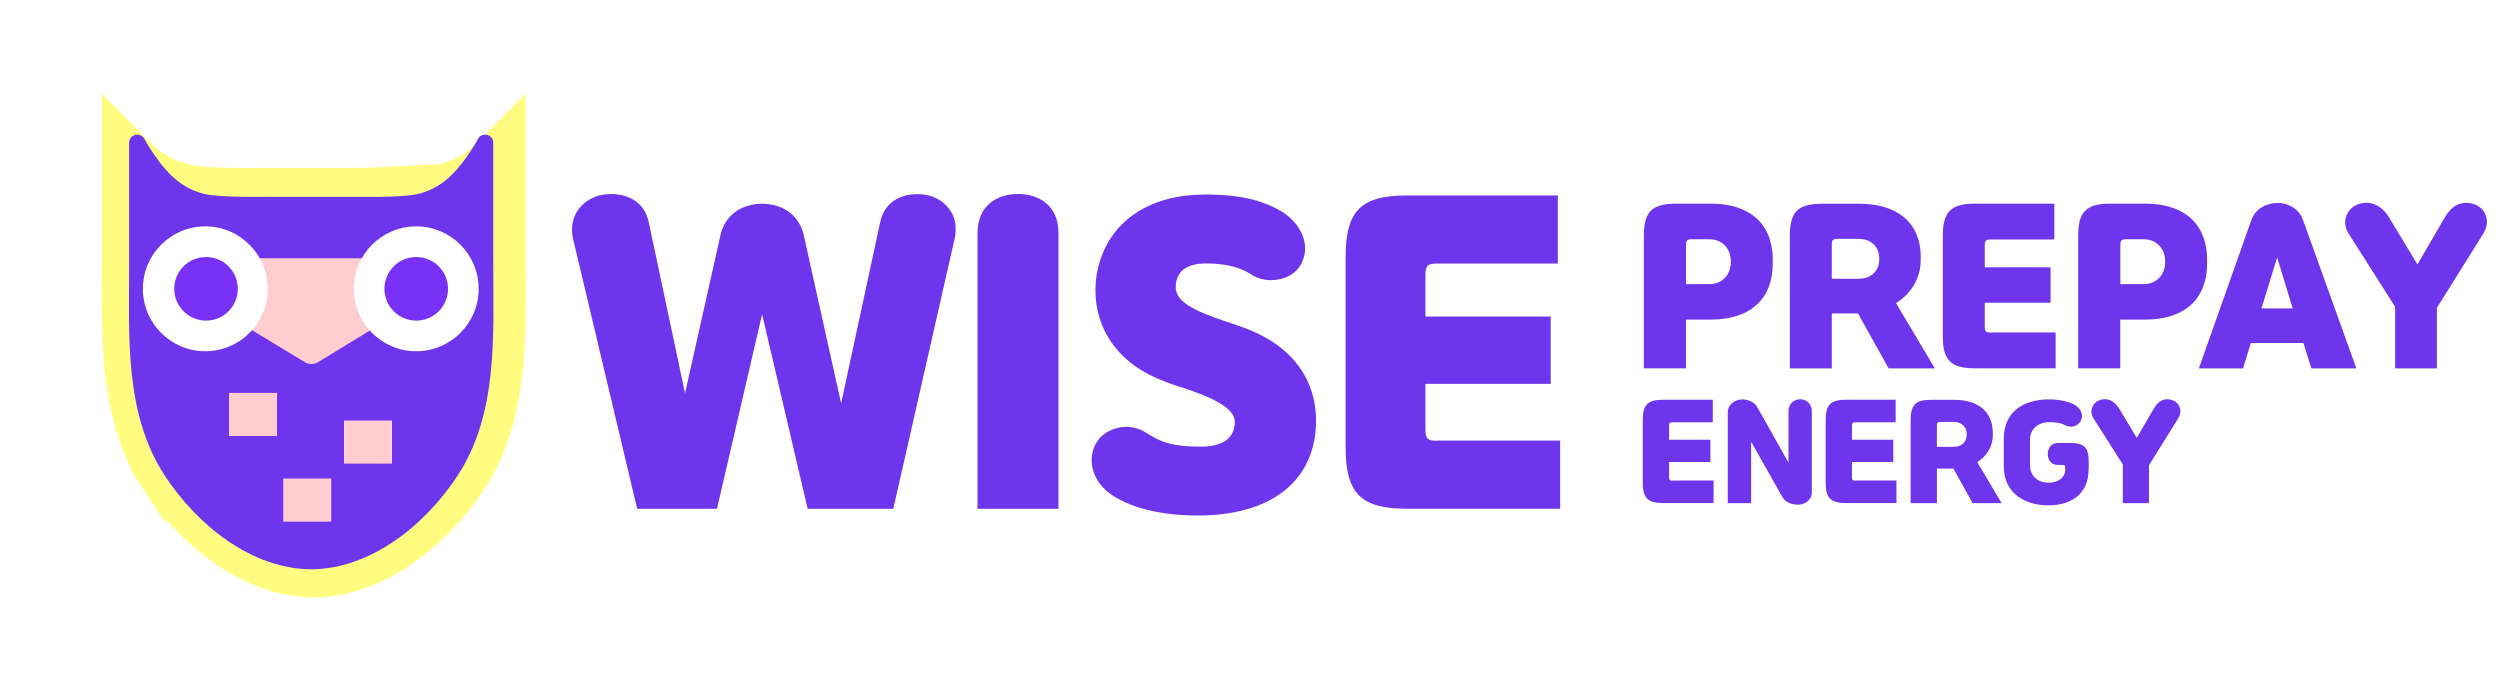
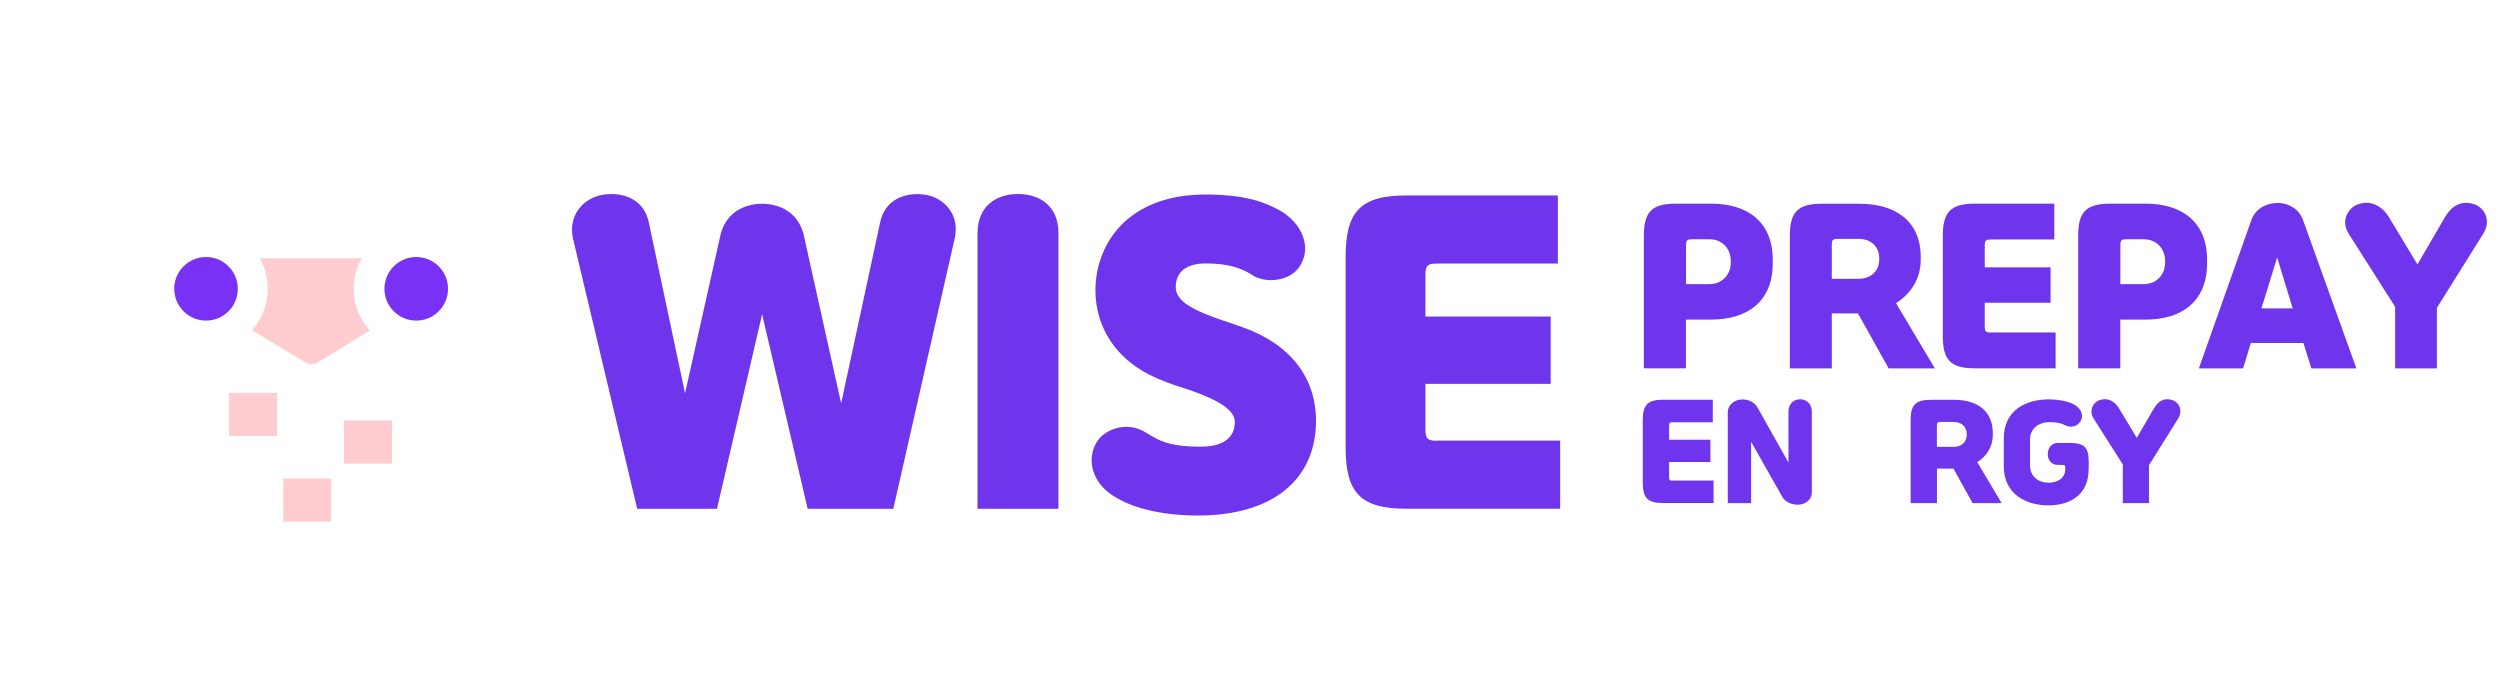
<svg xmlns="http://www.w3.org/2000/svg" width="183" height="51" viewBox="0 0 183 51" fill="none">
  <g id="Group 1000004494">
    <g id="Group">
      <g id="Group_2">
        <g id="Vector" filter="url(#filter0_f_2144_3825)">
-           <path d="M26.809 14.289H19.12L19.09 14.289L18.958 14.291C18.844 14.293 18.682 14.294 18.483 14.295C18.087 14.297 17.542 14.297 16.952 14.286C15.869 14.267 14.336 14.212 13.429 13.998L13.427 13.997C11.724 13.593 10.463 12.745 9.453 11.722V18.089C9.453 18.689 9.449 19.285 9.445 19.877C9.43 22.313 9.415 24.684 9.666 27.014C9.974 29.868 10.671 32.467 12.156 34.718L26.809 14.289ZM26.809 14.289L26.837 14.289L26.97 14.291C27.084 14.293 27.246 14.295 27.445 14.296C27.842 14.299 28.387 14.299 28.977 14.289C30.058 14.27 31.594 14.216 32.507 13.997M26.809 14.289L32.507 13.997M32.507 13.997C34.208 13.592 35.469 12.744 36.478 11.722V18.089C36.478 18.69 36.482 19.286 36.486 19.879C36.501 22.317 36.516 24.689 36.265 27.018C35.956 29.873 35.26 32.47 33.775 34.717L33.775 34.718C31.179 38.651 27.081 41.694 23.004 41.738H22.926C18.844 41.694 14.752 38.652 12.156 34.718L32.507 13.997Z" stroke="#FFFB00" stroke-opacity="0.5" stroke-width="4" />
-         </g>
-         <path id="Vector_2" d="M26.099 14.407C26.099 14.407 29.45 14.476 30.579 14.202C32.209 13.811 33.243 12.787 34.178 11.458C34.468 11.041 34.753 10.613 34.99 10.165C35.09 9.97 35.296 9.854 35.513 9.854C35.84 9.854 36.109 10.117 36.109 10.45V19.436C36.109 24.602 36.462 30.285 33.502 34.807C31.106 38.469 27.128 41.63 22.822 41.672H22.738C18.426 41.63 14.453 38.469 12.057 34.807C9.097 30.28 9.451 24.597 9.451 19.436V10.45C9.451 10.123 9.714 9.854 10.047 9.854C10.263 9.854 10.469 9.975 10.569 10.165C10.807 10.613 11.092 11.046 11.382 11.458C12.316 12.787 13.35 13.811 14.981 14.202C16.11 14.471 19.461 14.407 19.461 14.407H26.109H26.099Z" fill="#6F35ED" />
+           </g>
        <path id="Vector_3" d="M28.421 23.373L23.281 26.512C22.985 26.692 22.611 26.692 22.315 26.512L17.123 23.367V18.903H28.421V23.367V23.373Z" fill="#FFCDD0" />
        <path id="Vector_4" d="M15.029 25.711C17.552 25.711 19.598 23.665 19.598 21.141C19.598 18.617 17.552 16.571 15.029 16.571C12.505 16.571 10.459 18.617 10.459 21.141C10.459 23.665 12.505 25.711 15.029 25.711Z" fill="white" />
        <path id="Vector_5" d="M15.081 23.468C16.366 23.468 17.408 22.426 17.408 21.14C17.408 19.855 16.366 18.814 15.081 18.814C13.796 18.814 12.754 19.855 12.754 21.14C12.754 22.426 13.796 23.468 15.081 23.468Z" fill="#7831F5" />
        <path id="Vector_6" d="M30.468 25.711C32.992 25.711 35.038 23.665 35.038 21.141C35.038 18.617 32.992 16.571 30.468 16.571C27.944 16.571 25.898 18.617 25.898 21.141C25.898 23.665 27.944 25.711 30.468 25.711Z" fill="white" />
        <path id="Vector_7" d="M30.468 23.468C31.753 23.468 32.795 22.426 32.795 21.14C32.795 19.855 31.753 18.814 30.468 18.814C29.183 18.814 28.141 19.855 28.141 21.14C28.141 22.426 29.183 23.468 30.468 23.468Z" fill="#7831F5" />
        <path id="Vector_8" d="M20.278 28.76H16.764V31.915H20.278V28.76Z" fill="#FFCDD0" />
        <path id="Vector_9" d="M24.247 35.029H20.732V38.185H24.247V35.029Z" fill="#FFCDD0" />
        <path id="Vector_10" d="M28.694 30.781H25.18V33.937H28.694V30.781Z" fill="#FFCDD0" />
      </g>
      <path id="Vector_11" d="M61.57 29.53L64.419 16.312C64.762 14.576 66.298 14.033 67.754 14.259C69.121 14.486 70.26 15.711 69.891 17.42L65.39 37.245H59.121L55.786 23.003L52.483 37.245H46.642L41.94 17.447C41.571 15.711 42.737 14.486 44.135 14.254C45.586 14.027 47.154 14.566 47.497 16.307L50.145 28.786L52.768 17.077C53.254 15.368 54.731 14.914 55.786 14.914C56.842 14.914 58.319 15.368 58.805 17.077L61.57 29.525V29.53Z" fill="#6F35ED" />
      <path id="Vector_12" d="M71.558 17.051C71.558 15.088 72.925 14.201 74.518 14.201C76.112 14.201 77.478 15.082 77.478 17.051V37.245H71.553V17.051H71.558Z" fill="#6F35ED" />
      <path id="Vector_13" d="M89.62 23.488L91.018 23.974C94.353 25.172 96.543 27.646 96.316 31.324C96.057 35.372 92.87 37.736 87.683 37.736C85.15 37.736 82.612 37.224 81.076 36C79.995 35.118 79.483 33.578 80.338 32.269C80.765 31.641 81.594 31.272 82.359 31.245C83.356 31.219 83.841 31.673 84.38 31.958C85.034 32.359 85.921 32.696 87.857 32.696C89.424 32.696 90.364 32.153 90.39 30.902C90.416 29.82 88.538 28.992 86.174 28.253C85.72 28.111 85.15 27.884 84.807 27.741C80.507 25.947 79.567 22.043 80.533 19.051C81.53 16.001 84.322 14.238 88.221 14.238C91.181 14.238 92.58 14.808 93.635 15.378C94.944 16.09 95.857 17.515 95.429 18.882C95.06 20.048 94.062 20.507 92.981 20.507C92.553 20.507 91.925 20.338 91.672 20.138C90.986 19.684 89.994 19.283 88.284 19.283C86.918 19.283 86.089 19.826 86.063 20.992C86.037 22.048 87.345 22.729 89.625 23.499L89.62 23.488Z" fill="#6F35ED" />
      <path id="Vector_14" d="M138.788 22.191L141.632 26.966H138.25L136.002 22.94H134.087V26.966H131.016V17.278C131.016 15.558 131.554 14.914 133.353 14.914H136.108C138.699 14.914 140.598 16.143 140.598 18.824V19.003C140.598 20.428 139.849 21.52 138.788 22.191ZM134.087 20.407H136.034C137.036 20.407 137.559 19.763 137.559 18.998V18.893C137.559 18.128 137.036 17.484 136.034 17.484H134.519C134.176 17.484 134.087 17.558 134.087 17.916V20.402V20.407Z" fill="#6F35ED" />
      <path id="Vector_15" d="M155.205 23.398V26.96H152.123V17.272C152.123 15.552 152.661 14.908 154.461 14.908H157.067C159.658 14.908 161.558 16.196 161.558 19.024V19.277C161.558 22.106 159.658 23.393 157.067 23.393H155.21L155.205 23.398ZM155.205 20.797H156.914C157.917 20.797 158.487 20.048 158.487 19.209V19.103C158.487 18.264 157.917 17.515 156.914 17.515H155.643C155.3 17.515 155.21 17.589 155.21 17.948V20.792L155.205 20.797Z" fill="#6F35ED" />
      <path id="Vector_16" d="M123.412 23.398V26.96H120.33V17.272C120.33 15.552 120.868 14.908 122.668 14.908H125.274C127.865 14.908 129.765 16.196 129.765 19.024V19.277C129.765 22.106 127.865 23.393 125.274 23.393H123.417L123.412 23.398ZM123.412 20.797H125.121C126.124 20.797 126.694 20.048 126.694 19.209V19.103C126.694 18.264 126.124 17.515 125.121 17.515H123.85C123.507 17.515 123.417 17.589 123.417 17.948V20.792L123.412 20.797Z" fill="#6F35ED" />
      <path id="Vector_17" d="M164.804 16.096C165.105 15.257 165.928 14.855 166.735 14.855C167.5 14.855 168.292 15.288 168.577 16.096L172.487 26.966H169.194L168.608 25.108H164.762L164.192 26.966H160.957L164.804 16.096ZM165.537 22.575H167.827L166.688 18.85L165.537 22.575Z" fill="#6F35ED" />
      <path id="Vector_18" d="M178.38 22.549V26.966H175.325V22.46L171.927 17.114C171.331 16.186 171.853 15.273 172.523 14.988C173.468 14.597 174.333 15.035 174.861 15.885L176.956 19.357L178.977 15.885C179.409 15.151 180.085 14.629 181.087 14.94C181.821 15.167 182.407 16.091 181.773 17.109L178.375 22.544L178.38 22.549Z" fill="#6F35ED" />
      <path id="Vector_19" d="M130.916 33.868V30.116C130.916 29.541 131.322 29.225 131.771 29.225C132.219 29.225 132.625 29.547 132.625 30.116V36.037C132.625 36.612 132.129 36.902 131.707 36.939C131.259 36.976 130.71 36.797 130.478 36.396L128.182 32.338V36.828H126.473V30.185C126.473 29.605 126.979 29.293 127.412 29.246C127.86 29.198 128.388 29.388 128.626 29.789L130.921 33.868H130.916Z" fill="#6F35ED" />
      <path id="Vector_20" d="M144.735 33.831L146.519 36.828H144.397L142.988 34.301H141.785V36.828H139.859V30.749C139.859 29.668 140.197 29.267 141.326 29.267H143.057C144.682 29.267 145.875 30.037 145.875 31.72V31.831C145.875 32.723 145.405 33.409 144.735 33.831ZM141.785 32.712H143.004C143.632 32.712 143.965 32.306 143.965 31.831V31.768C143.965 31.288 143.638 30.887 143.004 30.887H142.055C141.838 30.887 141.78 30.934 141.78 31.161V32.723L141.785 32.712Z" fill="#6F35ED" />
      <path id="Vector_21" d="M152.888 34.322C152.888 36.227 151.543 36.992 149.939 36.992C148.335 36.992 146.678 36.195 146.678 34.137V32.09C146.678 30.011 148.314 29.235 149.965 29.235C150.831 29.235 151.59 29.431 151.96 29.694C152.345 29.969 152.535 30.417 152.308 30.813C152.118 31.14 151.775 31.272 151.453 31.219C151.237 31.183 151.079 31.077 150.936 31.024C150.709 30.94 150.382 30.903 149.97 30.903C149.311 30.903 148.598 31.314 148.598 32.18V34.058C148.598 34.924 149.263 35.335 149.944 35.335C150.583 35.335 151.174 35.024 151.174 34.359V34.248C151.174 34.058 151.137 34.032 150.957 34.032H150.646C150.102 34.032 149.897 33.62 149.897 33.24C149.897 32.861 150.113 32.422 150.646 32.422H151.501C152.609 32.422 152.894 32.771 152.894 33.821V34.327L152.888 34.322Z" fill="#6F35ED" />
      <path id="Vector_22" d="M157.305 34.058V36.828H155.39V34L153.258 30.644C152.883 30.063 153.21 29.488 153.633 29.309C154.224 29.066 154.772 29.335 155.1 29.873L156.413 32.053L157.68 29.873C157.954 29.414 158.376 29.082 159.004 29.282C159.463 29.425 159.833 30.005 159.437 30.644L157.305 34.052V34.058Z" fill="#6F35ED" />
      <path id="Vector_23" d="M105.17 32.263C104.515 32.263 104.341 32.121 104.341 31.435V28.1H113.512V23.172H104.341V20.122C104.341 19.436 104.515 19.293 105.17 19.293H114.035V14.307H102.948C101.233 14.307 100.12 14.618 99.434 15.336C98.759 16.053 98.5 17.172 98.5 18.808V32.738C98.5 36.015 99.524 37.239 102.943 37.239H114.204V32.253H105.165L105.17 32.263Z" fill="#6F35ED" />
      <path id="Vector_24" d="M122.452 35.188C122.236 35.188 122.178 35.14 122.178 34.913V33.816H125.202V32.19H122.178V31.183C122.178 30.956 122.236 30.908 122.452 30.908H125.376V29.262H121.719C121.154 29.262 120.785 29.362 120.558 29.599C120.336 29.837 120.252 30.206 120.252 30.744V35.34C120.252 36.422 120.59 36.823 121.719 36.823H125.434V35.177H122.452V35.188Z" fill="#6F35ED" />
-       <path id="Vector_25" d="M135.839 35.188C135.623 35.188 135.565 35.14 135.565 34.913V33.816H138.588V32.19H135.565V31.183C135.565 30.956 135.623 30.908 135.839 30.908H138.762V29.262H135.106C134.541 29.262 134.172 29.362 133.945 29.599C133.723 29.837 133.639 30.206 133.639 30.744V35.34C133.639 36.422 133.976 36.823 135.106 36.823H138.82V35.177H135.839V35.188Z" fill="#6F35ED" />
      <path id="Vector_26" d="M145.717 24.343C145.374 24.343 145.284 24.269 145.284 23.91V22.158H150.102V19.568H145.284V17.963C145.284 17.605 145.374 17.531 145.717 17.531H150.376V14.908H144.55C143.648 14.908 143.062 15.072 142.704 15.452C142.35 15.826 142.213 16.417 142.213 17.277V24.596C142.213 26.317 142.751 26.96 144.55 26.96H150.471V24.338H145.722L145.717 24.343Z" fill="#6F35ED" />
    </g>
  </g>
  <defs>
    <filter id="filter0_f_2144_3825" x="0.438" y="0.036" width="45.057" height="50.702" filterUnits="userSpaceOnUse" color-interpolation-filters="sRGB">
      <feFlood flood-opacity="0" result="BackgroundImageFix" />
      <feBlend mode="normal" in="SourceGraphic" in2="BackgroundImageFix" result="shape" />
      <feGaussianBlur stdDeviation="3.5" result="effect1_foregroundBlur_2144_3825" />
    </filter>
  </defs>
</svg>